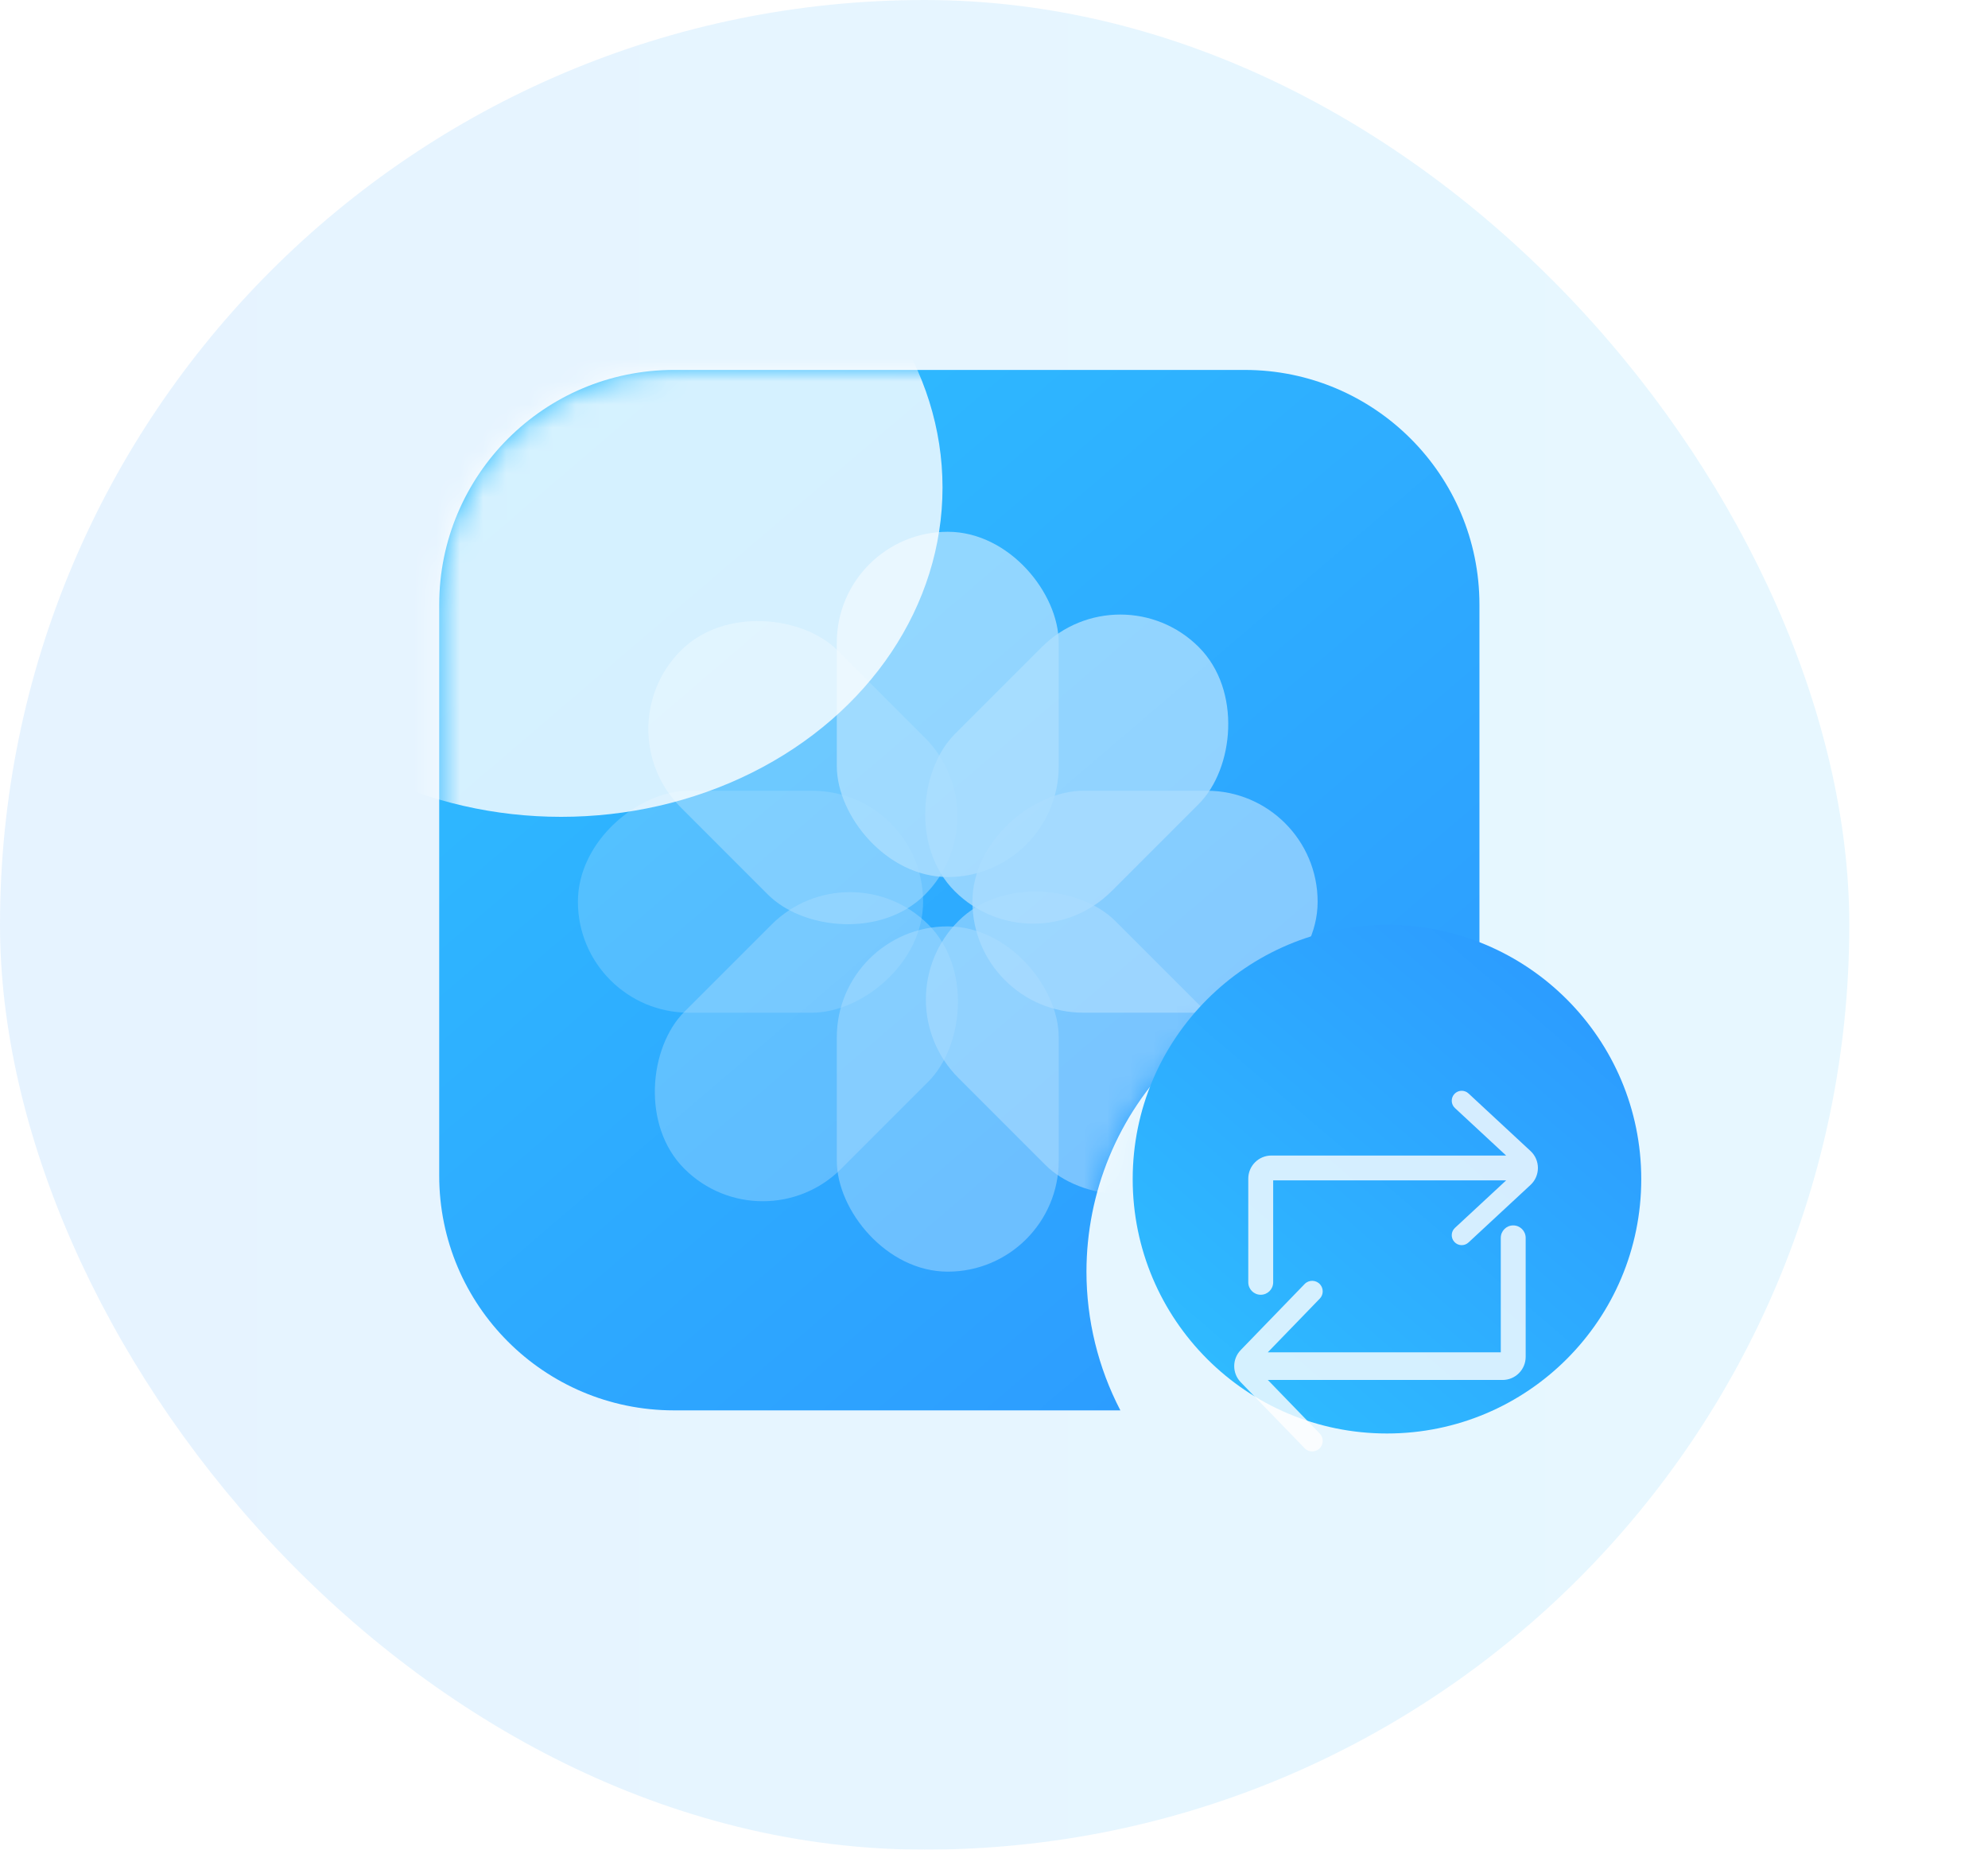
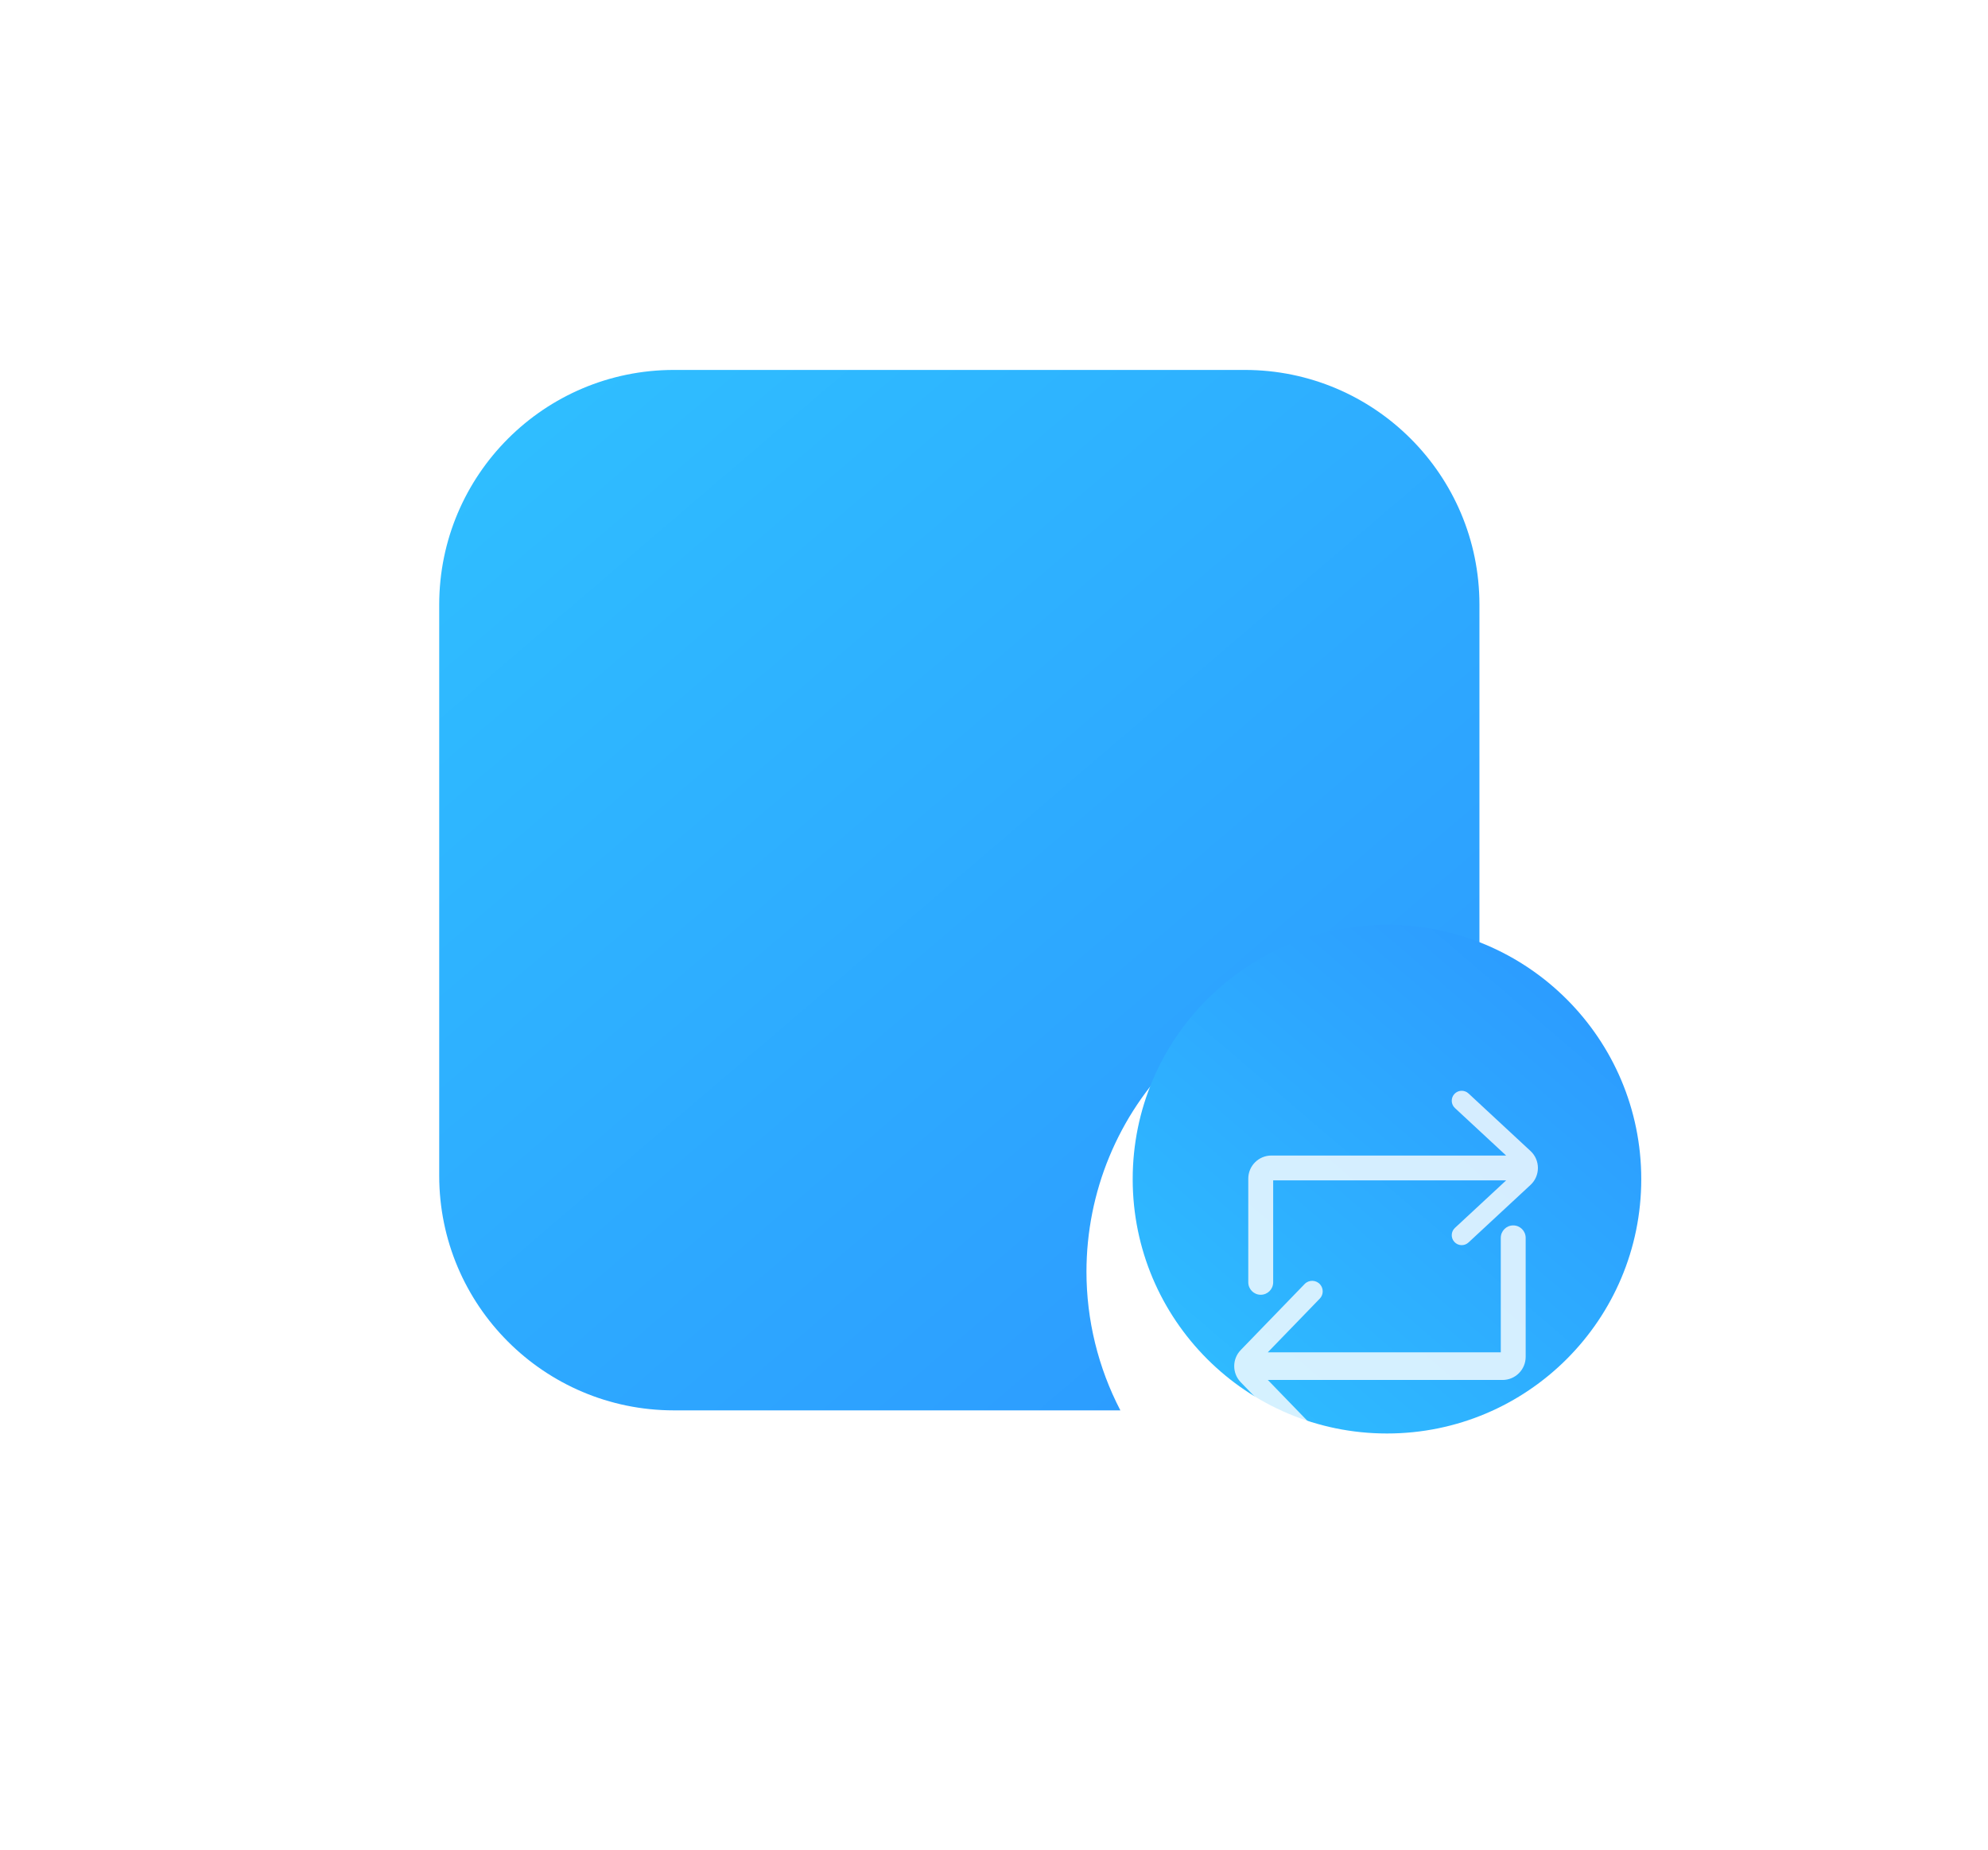
<svg xmlns="http://www.w3.org/2000/svg" fill="none" version="1.1" width="86" height="80" viewBox="0 0 86 80">
  <defs>
    <linearGradient x1="0" y1="0.5" x2="1" y2="0.5" id="master_svg0_1_4687">
      <stop offset="0%" stop-color="#2C98FF" stop-opacity="1" />
      <stop offset="100%" stop-color="#2FBFFF" stop-opacity="1" />
    </linearGradient>
    <linearGradient x1="0.912" y1="1" x2="0.057" y2="0" id="master_svg1_1_69587">
      <stop offset="0%" stop-color="#2C98FF" stop-opacity="1" />
      <stop offset="100%" stop-color="#2FBFFF" stop-opacity="1" />
    </linearGradient>
    <linearGradient x1="0.912" y1="1" x2="0.057" y2="0" id="master_svg2_1_69587">
      <stop offset="0%" stop-color="#FFFFFF" stop-opacity="1" />
      <stop offset="100%" stop-color="#FFFFFF" stop-opacity="1" />
    </linearGradient>
    <mask id="master_svg3_207_54447" style="mask-type:alpha" maskUnits="userSpaceOnUse">
      <g>
-         <path d="M64,42.631Q63.031,42.317,62.025,42.159Q61.019,42,60,42Q59.681,42,59.362,42.016Q59.043,42.031,58.726,42.063Q58.408,42.094,58.093,42.141Q57.777,42.188,57.464,42.25Q57.151,42.312,56.841,42.39Q56.532,42.467,56.226,42.56Q55.921,42.652,55.62,42.76Q55.32,42.867,55.025,42.99Q54.73,43.112,54.442,43.248Q54.153,43.385,53.872,43.535Q53.59,43.685,53.317,43.85Q53.043,44.014,52.778,44.191Q52.512,44.368,52.256,44.558Q52,44.748,51.753,44.951Q51.506,45.153,51.27,45.368Q51.033,45.582,50.808,45.808Q50.582,46.033,50.368,46.27Q50.153,46.506,49.951,46.753Q49.748,47,49.558,47.256Q49.368,47.512,49.191,47.778Q49.014,48.043,48.849,48.317Q48.686,48.59,48.535,48.872Q48.385,49.153,48.248,49.442Q48.112,49.73,47.99,50.025Q47.867,50.32,47.76,50.62Q47.652,50.921,47.56,51.226Q47.467,51.532,47.39,51.841Q47.312,52.151,47.25,52.464Q47.188,52.777,47.141,53.092Q47.094,53.408,47.063,53.726Q47.031,54.043,47.016,54.362Q47,54.681,47,55Q47,55.78,47.093,56.555Q47.187,57.33,47.372,58.088Q47.558,58.847,47.832,59.577Q48.107,60.308,48.467,61L29.154,61L29.151,61C23.544,60.998,19,56.453,19,50.847L19,26.151C19.003,20.544,23.548,16,29.154,16L53.847,16L53.849,16C59.456,16.002,64,20.547,64,26.154L64,42.631Z" fill-rule="evenodd" fill="url(#master_svg2_1_69587)" fill-opacity="1" />
-       </g>
+         </g>
    </mask>
    <filter id="master_svg4_207_54459" filterUnits="objectBoundingBox" color-interpolation-filters="sRGB" x="-142" y="-142" width="316.999" height="312.484">
      <feFlood flood-opacity="0" result="BackgroundImageFix" />
      <feBlend mode="normal" in="SourceGraphic" in2="BackgroundImageFix" result="shape" />
      <feGaussianBlur stdDeviation="35.5" result="effect1_foregroundBlur" />
    </filter>
    <filter id="master_svg5_207_54461" filterUnits="objectBoundingBox" color-interpolation-filters="sRGB" x="-20" y="-16" width="62" height="62">
      <feFlood flood-opacity="0" result="BackgroundImageFix" />
      <feColorMatrix in="SourceAlpha" type="matrix" values="0 0 0 0 0 0 0 0 0 0 0 0 0 0 0 0 0 0 127 0" />
      <feOffset dy="4" dx="0" />
      <feGaussianBlur stdDeviation="5" />
      <feColorMatrix type="matrix" values="0 0 0 0 0.267 0 0 0 0 0.659 0 0 0 0 0.98 0 0 0 0.4 0" />
      <feBlend mode="normal" in2="BackgroundImageFix" result="effect1_dropShadow" />
      <feBlend mode="normal" in="SourceGraphic" in2="effect1_dropShadow" result="shape" />
    </filter>
    <linearGradient x1="0.912" y1="1" x2="0.057" y2="0" id="master_svg6_1_69587">
      <stop offset="0%" stop-color="#2C98FF" stop-opacity="1" />
      <stop offset="100%" stop-color="#2FBFFF" stop-opacity="1" />
    </linearGradient>
  </defs>
  <g>
    <g>
      <g style="opacity:0.12;">
-         <rect x="0" y="0" width="80" height="80" rx="40" fill="url(#master_svg0_1_4687)" fill-opacity="1" />
-       </g>
+         </g>
      <g>
        <g>
          <g>
            <path d="M64,42.631Q63.031,42.317,62.025,42.159Q61.019,42,60,42Q59.681,42,59.362,42.016Q59.043,42.031,58.726,42.063Q58.408,42.094,58.093,42.141Q57.777,42.188,57.464,42.25Q57.151,42.312,56.841,42.39Q56.532,42.467,56.226,42.56Q55.921,42.652,55.62,42.76Q55.32,42.867,55.025,42.99Q54.73,43.112,54.442,43.248Q54.153,43.385,53.872,43.535Q53.59,43.685,53.317,43.85Q53.043,44.014,52.778,44.191Q52.512,44.368,52.256,44.558Q52,44.748,51.753,44.951Q51.506,45.153,51.27,45.368Q51.033,45.582,50.808,45.808Q50.582,46.033,50.368,46.27Q50.153,46.506,49.951,46.753Q49.748,47,49.558,47.256Q49.368,47.512,49.191,47.778Q49.014,48.043,48.849,48.317Q48.686,48.59,48.535,48.872Q48.385,49.153,48.248,49.442Q48.112,49.73,47.99,50.025Q47.867,50.32,47.76,50.62Q47.652,50.921,47.56,51.226Q47.467,51.532,47.39,51.841Q47.312,52.151,47.25,52.464Q47.188,52.777,47.141,53.092Q47.094,53.408,47.063,53.726Q47.031,54.043,47.016,54.362Q47,54.681,47,55Q47,55.78,47.093,56.555Q47.187,57.33,47.372,58.088Q47.558,58.847,47.832,59.577Q48.107,60.308,48.467,61L29.154,61L29.151,61C23.544,60.998,19,56.453,19,50.847L19,26.151C19.003,20.544,23.548,16,29.154,16L53.847,16L53.849,16C59.456,16.002,64,20.547,64,26.154L64,42.631Z" fill-rule="evenodd" fill="url(#master_svg1_1_69587)" fill-opacity="1" />
          </g>
          <g mask="url(#master_svg3_207_54447)">
            <g style="opacity:0.6;">
              <g style="opacity:0.8;">
                <rect x="36.2" y="23" width="9.6" height="14.933" rx="4.8" fill="#FFFFFF" fill-opacity="1" />
              </g>
              <g transform="matrix(0.707,0.707,-0.707,0.707,31.59,-27.066)" style="opacity:0.8;">
                <rect x="48.467" y="24.6" width="9.6" height="14.933" rx="4.8" fill="#FFFFFF" fill-opacity="1" />
              </g>
              <g transform="matrix(0,1,-1,0,91.2,-22.8)" style="opacity:0.7;">
                <rect x="57" y="34.2" width="9.6" height="14.933" rx="4.8" fill="#FFFFFF" fill-opacity="1" />
              </g>
              <g transform="matrix(-0.707,0.707,-0.707,-0.707,127.808,41.06)" style="opacity:0.6;">
                <rect x="55.4" y="47" width="9.6" height="14.933" rx="4.8" fill="#FFFFFF" fill-opacity="1" />
              </g>
              <g transform="matrix(-1,0,0,-1,91.6,110)" style="opacity:0.5;">
                <rect x="45.8" y="55" width="9.6" height="14.933" rx="4.8" fill="#FFFFFF" fill-opacity="1" />
              </g>
              <g transform="matrix(-0.707,-0.707,0.707,-0.707,18.198,115.404)" style="opacity:0.4;">
                <rect x="33" y="53.933" width="9.6" height="14.933" rx="4.8" fill="#FFFFFF" fill-opacity="1" />
              </g>
              <g transform="matrix(0,-1,1,0,-18.8,68.8)" style="opacity:0.3;">
                <rect x="25" y="43.8" width="9.6" height="14.933" rx="4.8" fill="#FFFFFF" fill-opacity="1" />
              </g>
              <g transform="matrix(0.707,-0.707,0.707,0.707,-14.663,27.668)" style="opacity:0.5;">
                <rect x="26.067" y="31.533" width="9.6" height="14.933" rx="4.8" fill="#FFFFFF" fill-opacity="1" />
              </g>
            </g>
            <g style="opacity:0.8;" filter="url(#master_svg4_207_54459)">
              <ellipse cx="24.274" cy="21.087" rx="16.499" ry="14.242" fill="#FFFFFF" fill-opacity="1" />
            </g>
          </g>
        </g>
        <g>
          <g transform="matrix(1,0,0,-1,0,132)" filter="url(#master_svg5_207_54461)">
            <ellipse cx="60" cy="77" rx="11" ry="11" fill="url(#master_svg6_1_69587)" fill-opacity="1" />
          </g>
          <g style="opacity:0.8;">
            <path d="M65.156,51.052L55.077,51.052L55.077,55.461C55.077,55.759,54.836,56,54.539,56C54.241,56,54,55.759,54,55.461L54,50.978C54,50.425,54.448,49.978,55,49.978L65.154,49.978L62.94,47.924C62.765,47.762,62.755,47.489,62.918,47.314C63.079,47.141,63.352,47.131,63.526,47.292L66.21,49.783C66.636,50.178,66.636,50.853,66.21,51.249L63.526,53.739C63.352,53.901,63.079,53.891,62.918,53.717C62.755,53.543,62.765,53.27,62.94,53.108L65.156,51.052ZM54.844,58.489L64.923,58.489L64.923,53.539C64.923,53.241,65.164,53,65.461,53C65.759,53,66,53.241,66,53.539L66,58.685C66,59.238,65.552,59.685,65,59.685L54.846,59.685L57.092,62.004C57.254,62.171,57.263,62.434,57.114,62.612C56.94,62.82,56.626,62.831,56.438,62.637L53.673,59.782C53.298,59.394,53.298,58.778,53.673,58.391L56.438,55.535C56.626,55.341,56.94,55.353,57.114,55.56C57.263,55.739,57.254,56.001,57.092,56.168L54.844,58.489Z" fill-rule="evenodd" fill="#FFFFFF" fill-opacity="1" />
          </g>
        </g>
      </g>
    </g>
  </g>
</svg>